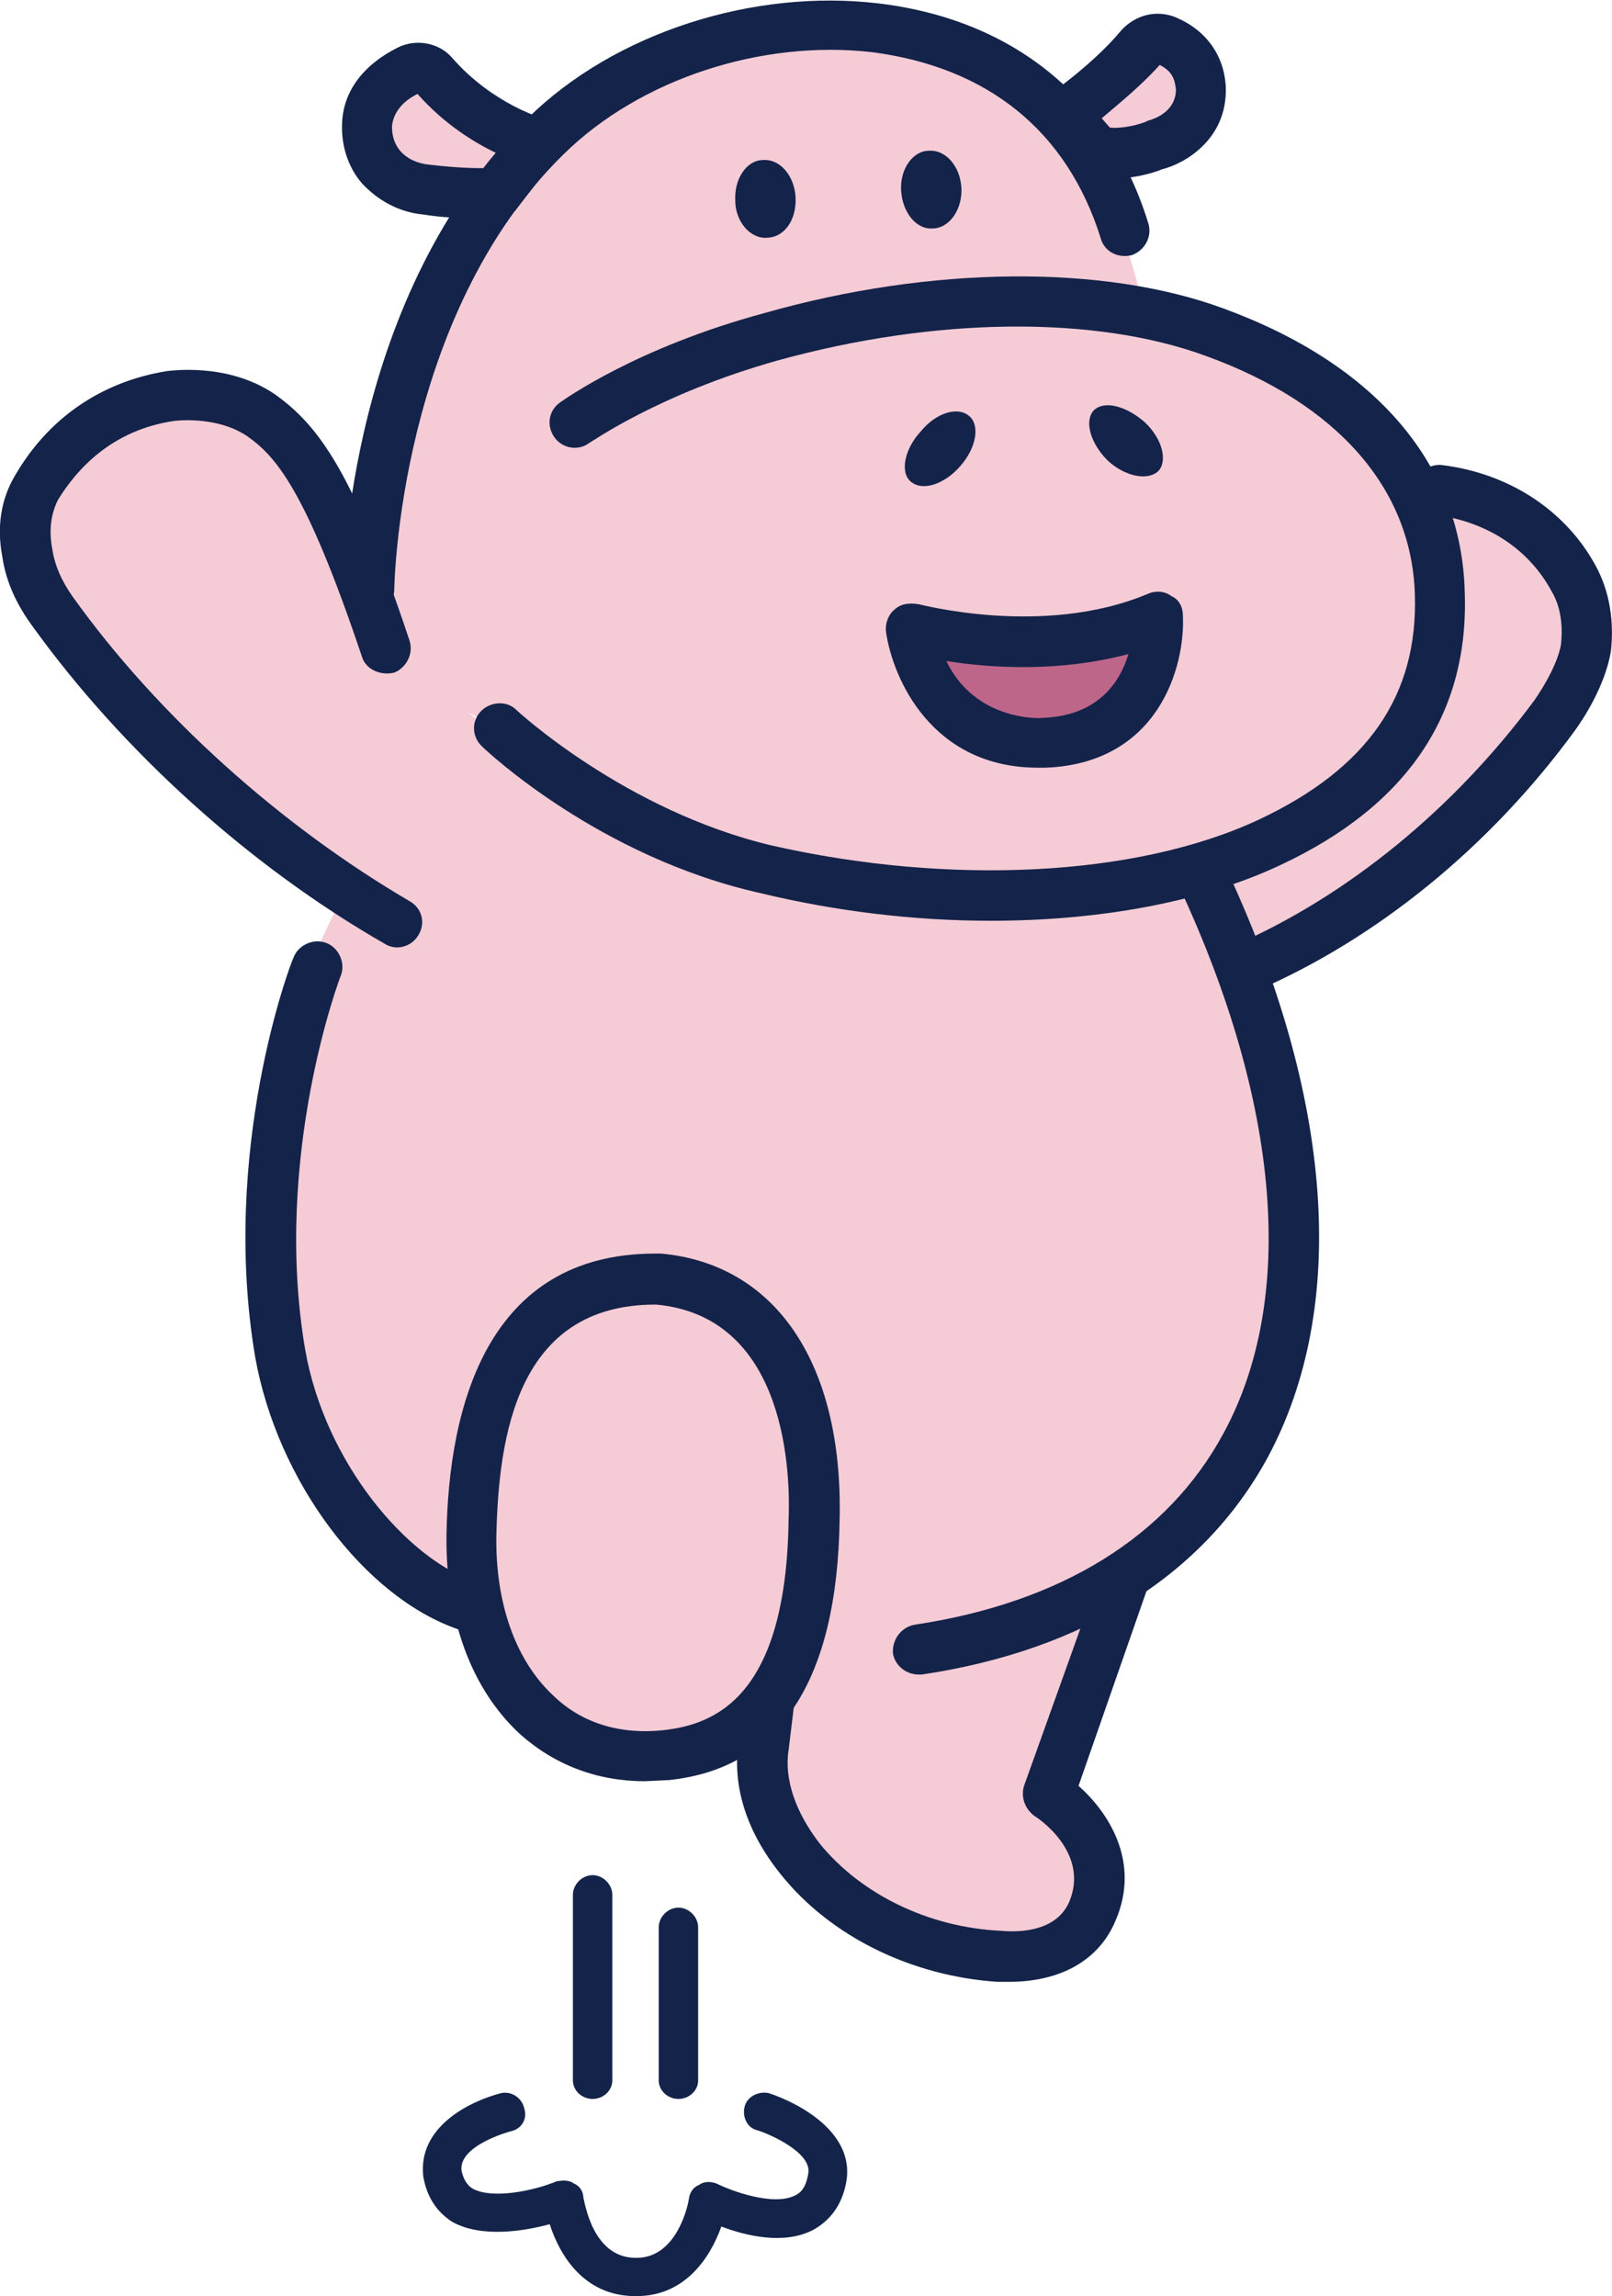
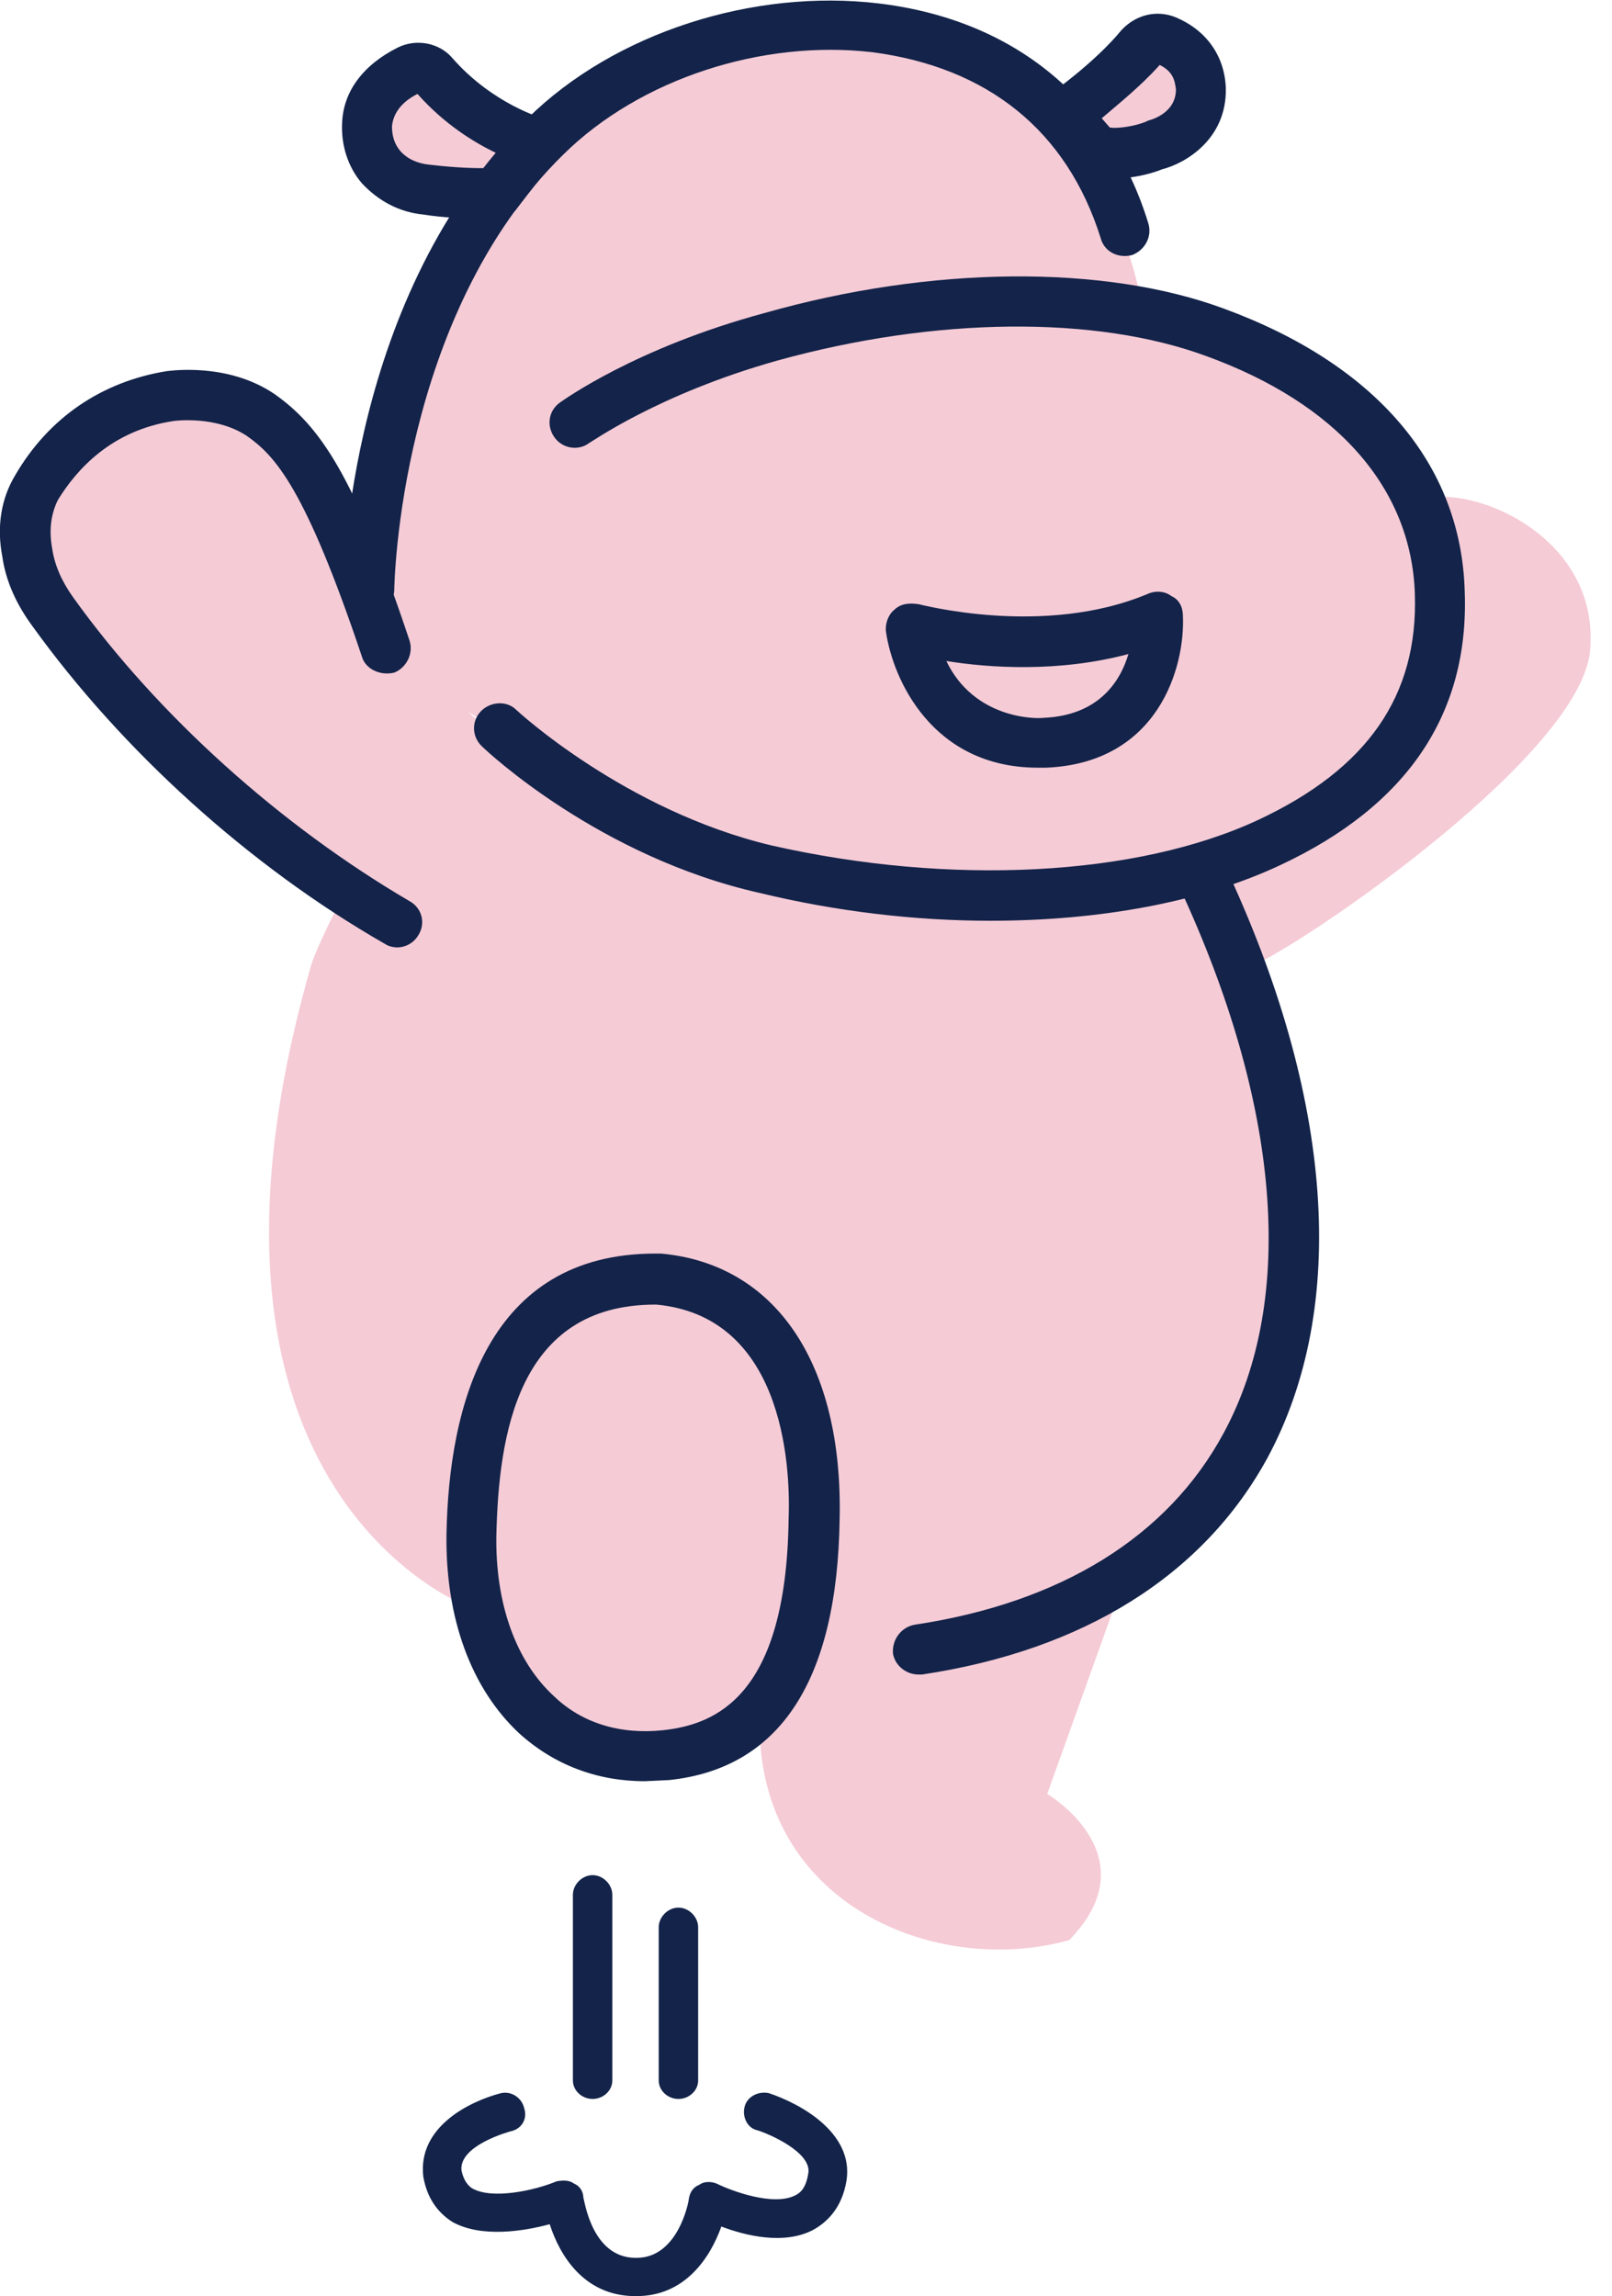
<svg xmlns="http://www.w3.org/2000/svg" width="139" height="198" fill="none">
  <path d="M70.2 131.8c-.6 11.3-4.5 20-15.9 19.6-8.2-.4-13.5-10-13.6-21.4 0-13.5 7.8-20 16-19.5s14.3 7.8 13.5 21.3zM124.3 48.8c-1.1-10.9-13.9-20.3-25.7-22C91.9-6.5 60 4.2 60 4.2c-24 10-26.4 32.2-28.2 45-.6 4.3 3 8.8 3 8.8l8.2 5s4.2 5 13.5 8.6c14.9 5.9 31.2 6.9 45.3 3.8 17.2-3.9 23.6-15.4 22.5-26.6z" fill="#F5CBD6" />
  <path d="M36 6.6h-.2c-1.3.7-3 1.9-3.1 4 0 1.1.3 2.1 1 3 .8.9 2 1.4 3.3 1.6 3.2.4 5 .4 6 .3l1.8-2.5c-2.2-1-5.5-2.9-8.5-6.3l-.3-.1zM99.6 4.3h.2c1.2.5 2.5 1.4 2.8 3 .1 1-.1 1.7-.6 2.5-.6.8-1.5 1.4-2.6 1.6-2.5.6-4.1.6-4.8.6L93 10.2c1.6-1 4.2-2.8 6.4-5.7l.2-.2zM111.5 109c.5-7.4-.2-13.8-4.1-25.5 3-.7 28.7-17.9 29.7-27.3 1-10.4-11.2-14.9-15.1-12.9 11 29.8-27.6 33.4-28.5 33.4C54.9 77.8 46.1 64.2 41.1 62c0 .2-7.8-7.2-7.8-7.2-1.3-5.8-4.5-12.9-8.5-17.4-5.7-6.6-20.6-3.7-22.7 8.2-1.5 8.7 27.3 32 27.3 32s-2.4 4.6-2.7 6.1c-12.9 45.5 14 55 14 55s-3.8-26.5 14.5-28.6c4.7-.1 23.3 7.4 10.3 38.3-.2 15.9 15.3 22.1 26.7 18.9 7.1-7.3-1.9-12.6-1.9-12.6L97 136s15.1-9.6 14.5-27z" fill="#F5CBD6" />
  <path d="M31.8 53c-1.2 0-2.2-1-2.2-2.3 0-1 .4-25.3 15.9-40.5C53 2.8 65-1 75.8.3 87.4 1.7 95.7 8.5 99 19.2c.4 1.2-.3 2.4-1.4 2.8-1.2.3-2.4-.3-2.7-1.5-2.9-9.2-9.7-14.7-19.7-16-9.5-1.1-20 2.3-26.6 8.8C34.4 27.2 34 50.5 34 50.8c0 1.2-1 2.1-2.2 2.1v.1z" fill="#132349" />
  <path d="M85.4 79.4c-6.5 0-13.3-.8-19.9-2.4C51.7 73.9 42 64.8 41.6 64.4c-.9-.8-1-2.2-.1-3.1.8-.8 2.2-.9 3-.1.1.1 9.4 8.7 22 11.7 15.4 3.5 31.5 2.7 42-2.2 9.4-4.4 13.8-10.7 13.5-19.5-.3-9.1-6.7-16.4-18-20.5-9.5-3.5-23.3-3.4-37 .4-10.3 2.9-16.1 7.1-16.2 7.1-.9.7-2.3.5-3-.5-.7-1-.5-2.3.5-3 .3-.2 6.5-4.7 17.6-7.7 14.4-4.1 29.3-4.2 39.6-.4C118.6 31.4 126 40 126.3 51c.4 10.6-5 18.5-15.9 23.6-6.8 3.2-15.6 4.8-25 4.8zM96 15.4c-.8 0-1.7-.1-2.4-.4l-.5-.2-4.3-5.4L90.7 8s3.7-2.6 6-5.4c1.2-1.3 3-1.8 4.7-1.1 2.6 1.1 4.2 3.3 4.3 6.1.1 4.4-3.5 6.5-5.5 7-.7.3-2.4.8-4.2.8zm-.3-4.4c.7.1 2.1-.1 3.1-.5l.2-.1c.4-.1 2.4-.7 2.4-2.7-.1-.7-.2-1.5-1.4-2.1-1.6 1.8-3.6 3.4-5 4.6l.7.8zM40.8 18.8c-1 0-2.4 0-4.3-.3-2.1-.2-3.9-1.2-5.3-2.7-1.2-1.4-1.8-3.3-1.7-5.2.1-2.7 1.8-5 4.8-6.5 1.6-.8 3.6-.4 4.7.9 3.5 4 7.8 5.2 7.8 5.2l3 1-5.4 7-.6.2c-.4.2-1.1.4-3 .4zM36 8.1c-1.4.7-2.1 1.7-2.2 2.8 0 .8.2 1.5.7 2.1.6.7 1.5 1.1 2.5 1.2 2.6.3 4 .3 4.8.3l1-1.3c-1.9-.9-4.5-2.5-6.8-5.1zM34.3 81.7c-.4 0-.8-.1-1.1-.3C21.5 74.7 10.5 64.7 2.8 54 1.4 52.1.5 50.1.2 48c-.5-2.6-.1-5 1.1-7 2.9-5 7.5-8.1 13.1-9 .2 0 5.2-.8 9.3 2 3.8 2.7 6.8 6.8 11.6 21.2.4 1.2-.3 2.4-1.3 2.8-1.2.3-2.5-.3-2.8-1.4-4.9-14.6-7.5-17.3-9.9-19-2.7-1.8-6.3-1.3-6.3-1.3-5.4.8-8.4 4.2-10 6.8-.6 1.2-.8 2.6-.5 4.2.2 1.4.8 2.8 1.8 4.2 7.3 10.2 17.9 19.7 29 26.2 1.1.6 1.4 1.9.8 2.9-.4.7-1.1 1.1-1.9 1.1h.1z" fill="#132349" />
-   <path d="M107.4 85.7c-.9 0-1.6-.5-2-1.3-.5-1.1 0-2.4 1.1-2.9 9.8-4.3 18.9-11.8 25.8-21.1.9-1.3 2-3.2 2.3-4.8.1-1 .2-2.9-.8-4.6-2-3.7-5.6-6-10-6.6-1.2-.1-2-1.2-1.8-2.4 0-1.2 1.2-2 2.3-1.9 5.8.7 10.7 3.9 13.3 8.7 1.2 2.2 1.6 4.8 1.3 7.4-.5 2.9-2.3 5.7-3.1 6.8-7.3 10-17.1 18-27.6 22.5l-.8.2zM40.2 140.6l-.7-.1c-8.1-2.8-15.6-12.8-17.5-23.5-3-17.8 3-33.8 3.3-34.4.4-1.1 1.7-1.7 2.8-1.3 1.1.4 1.7 1.7 1.3 2.8-.1.2-5.9 15.6-3.1 32.2 1.7 9.9 8.9 18.2 14.7 20.1 1 .4 1.7 1.6 1.3 2.7-.3.9-1.2 1.5-2.1 1.5zM80.4 19.7c1.5 0 2.6-1.7 2.5-3.5-.1-1.8-1.3-3.3-2.8-3.2-1.4 0-2.5 1.6-2.4 3.4.1 1.9 1.3 3.4 2.7 3.3zM66.1 20.5c1.5 0 2.6-1.5 2.5-3.5-.1-1.8-1.3-3.3-2.8-3.2-1.4 0-2.5 1.6-2.4 3.5 0 1.8 1.3 3.3 2.7 3.2zM82.8 40.2c1.4-1.6 1.7-3.5.8-4.3-1-.9-2.9-.3-4.2 1.3-1.4 1.5-1.8 3.5-.9 4.3 1 .9 2.9.3 4.3-1.3zM99.9 40.6c.8-.9.3-2.8-1.2-4.2-1.6-1.4-3.5-1.9-4.4-1-.8.9-.3 2.8 1.2 4.3 1.5 1.4 3.5 1.8 4.4.9z" fill="#132349" />
-   <path d="M79.3 55.2l20.7-.9s-.9 9.7-9.9 9.7c-9.1 0-10.8-8.8-10.8-8.8z" fill="#BD668A" />
  <path d="M89.5 66.2c-9.1 0-12.5-7.6-13.1-11.7-.1-.7.2-1.5.7-1.9.6-.6 1.4-.6 2.1-.5.1 0 10.8 2.9 19.8-.9.7-.3 1.5-.2 2 .2.7.3 1 1 1 1.7.2 4.4-2.1 12.7-11.8 13.1h-.7zM81.6 57c2.4 5 7.7 5 8.4 4.9 4.7-.2 6.6-3.1 7.3-5.5-6 1.6-12 1.2-15.7.6zM79.2 144.4c-1 0-2-.7-2.2-1.8-.1-1.2.7-2.3 1.9-2.5 12.6-1.9 21.8-7.6 26.6-16.5 6.3-11.6 4.9-28.4-3.8-47.1-.5-1.1-.1-2.5 1-2.9 1.1-.6 2.4-.1 2.9 1 9.4 20 10.7 38.1 3.7 51.1-5.5 10.1-15.8 16.6-29.8 18.7h-.3z" fill="#132349" />
-   <path d="M87 170.9h-1c-7.4-.5-14.4-3.9-18.7-9.3-2.9-3.6-4.2-7.6-3.6-11.4l.5-4c.2-1.2 1.3-2 2.5-1.8 1.1.1 2 1.2 1.8 2.4l-.5 4.1c-.4 2.5.6 5.4 2.7 8.1 3.5 4.3 9.3 7.2 15.6 7.5 2.2.2 4.9-.2 5.9-2.5 1.8-4.3-2.8-7.3-3-7.4-.8-.6-1.2-1.6-.9-2.6l6.7-18.7c.3-1.1 1.6-1.7 2.7-1.3 1.1.4 1.7 1.6 1.3 2.8L93 154c2.5 2.2 5.4 6.5 3.2 11.6-1.4 3.4-4.7 5.3-9.2 5.3z" fill="#132349" />
  <path d="M55.6 153.6c-4.1 0-7.8-1.4-10.8-4.1-4.2-3.9-6.4-10-6.3-17.2.2-11 3.5-24.2 18-24.2h.5c9.9.9 15.7 9.5 15.4 22.9-.2 14-5.2 21.5-14.7 22.5l-2.1.1zm.9-41.1c-11.9 0-13.5 11.3-13.7 19.9-.1 5.9 1.7 10.9 5 13.9 2.4 2.3 5.7 3.3 9.4 2.9 4.5-.5 10.6-2.9 10.8-18.2.2-5.2-.7-17.5-11.4-18.5h-.1zM51.1 181c-.9 0-1.7-.7-1.7-1.6v-16c0-.9.8-1.7 1.7-1.7.9 0 1.7.8 1.7 1.7v16c0 .9-.8 1.6-1.7 1.6zM58.5 181c-.9 0-1.7-.7-1.7-1.6v-13.2c0-.9.8-1.7 1.7-1.7.9 0 1.7.8 1.7 1.7v13.2c0 .9-.8 1.6-1.7 1.6z" fill="#132349" />
  <path d="M54.9 198h-.3c-4.2-.1-6.3-3.4-7.2-6.2-2.2.6-5.9 1.2-8.4-.2-1.4-.9-2.2-2.2-2.5-3.9-.5-4.3 4-6.5 6.7-7.2.9-.2 1.8.4 2 1.3.3.9-.2 1.8-1.2 2 0 0-4.5 1.2-4.2 3.4.2.9.6 1.3.9 1.5 1.7 1 5.4.2 7.3-.6.6-.1 1.1-.1 1.5.2.5.2.8.7.8 1.2.1.2.7 5.1 4.4 5.2h.2c3.6 0 4.5-4.9 4.5-5.1.1-.6.4-1 .9-1.2.4-.3 1-.3 1.5-.1 1.2.6 4.9 2 6.8 1 .4-.2.9-.6 1.1-1.9.3-1.8-3.4-3.4-4.4-3.7-.9-.2-1.3-1.2-1.1-2 .2-.9 1.2-1.4 2.1-1.2 2.7.9 7.3 3.4 6.7 7.5-.4 2.5-1.8 3.7-2.9 4.3-2.5 1.3-5.8.5-7.9-.3-1 2.8-3.2 6-7.3 6z" fill="#132349" />
</svg>